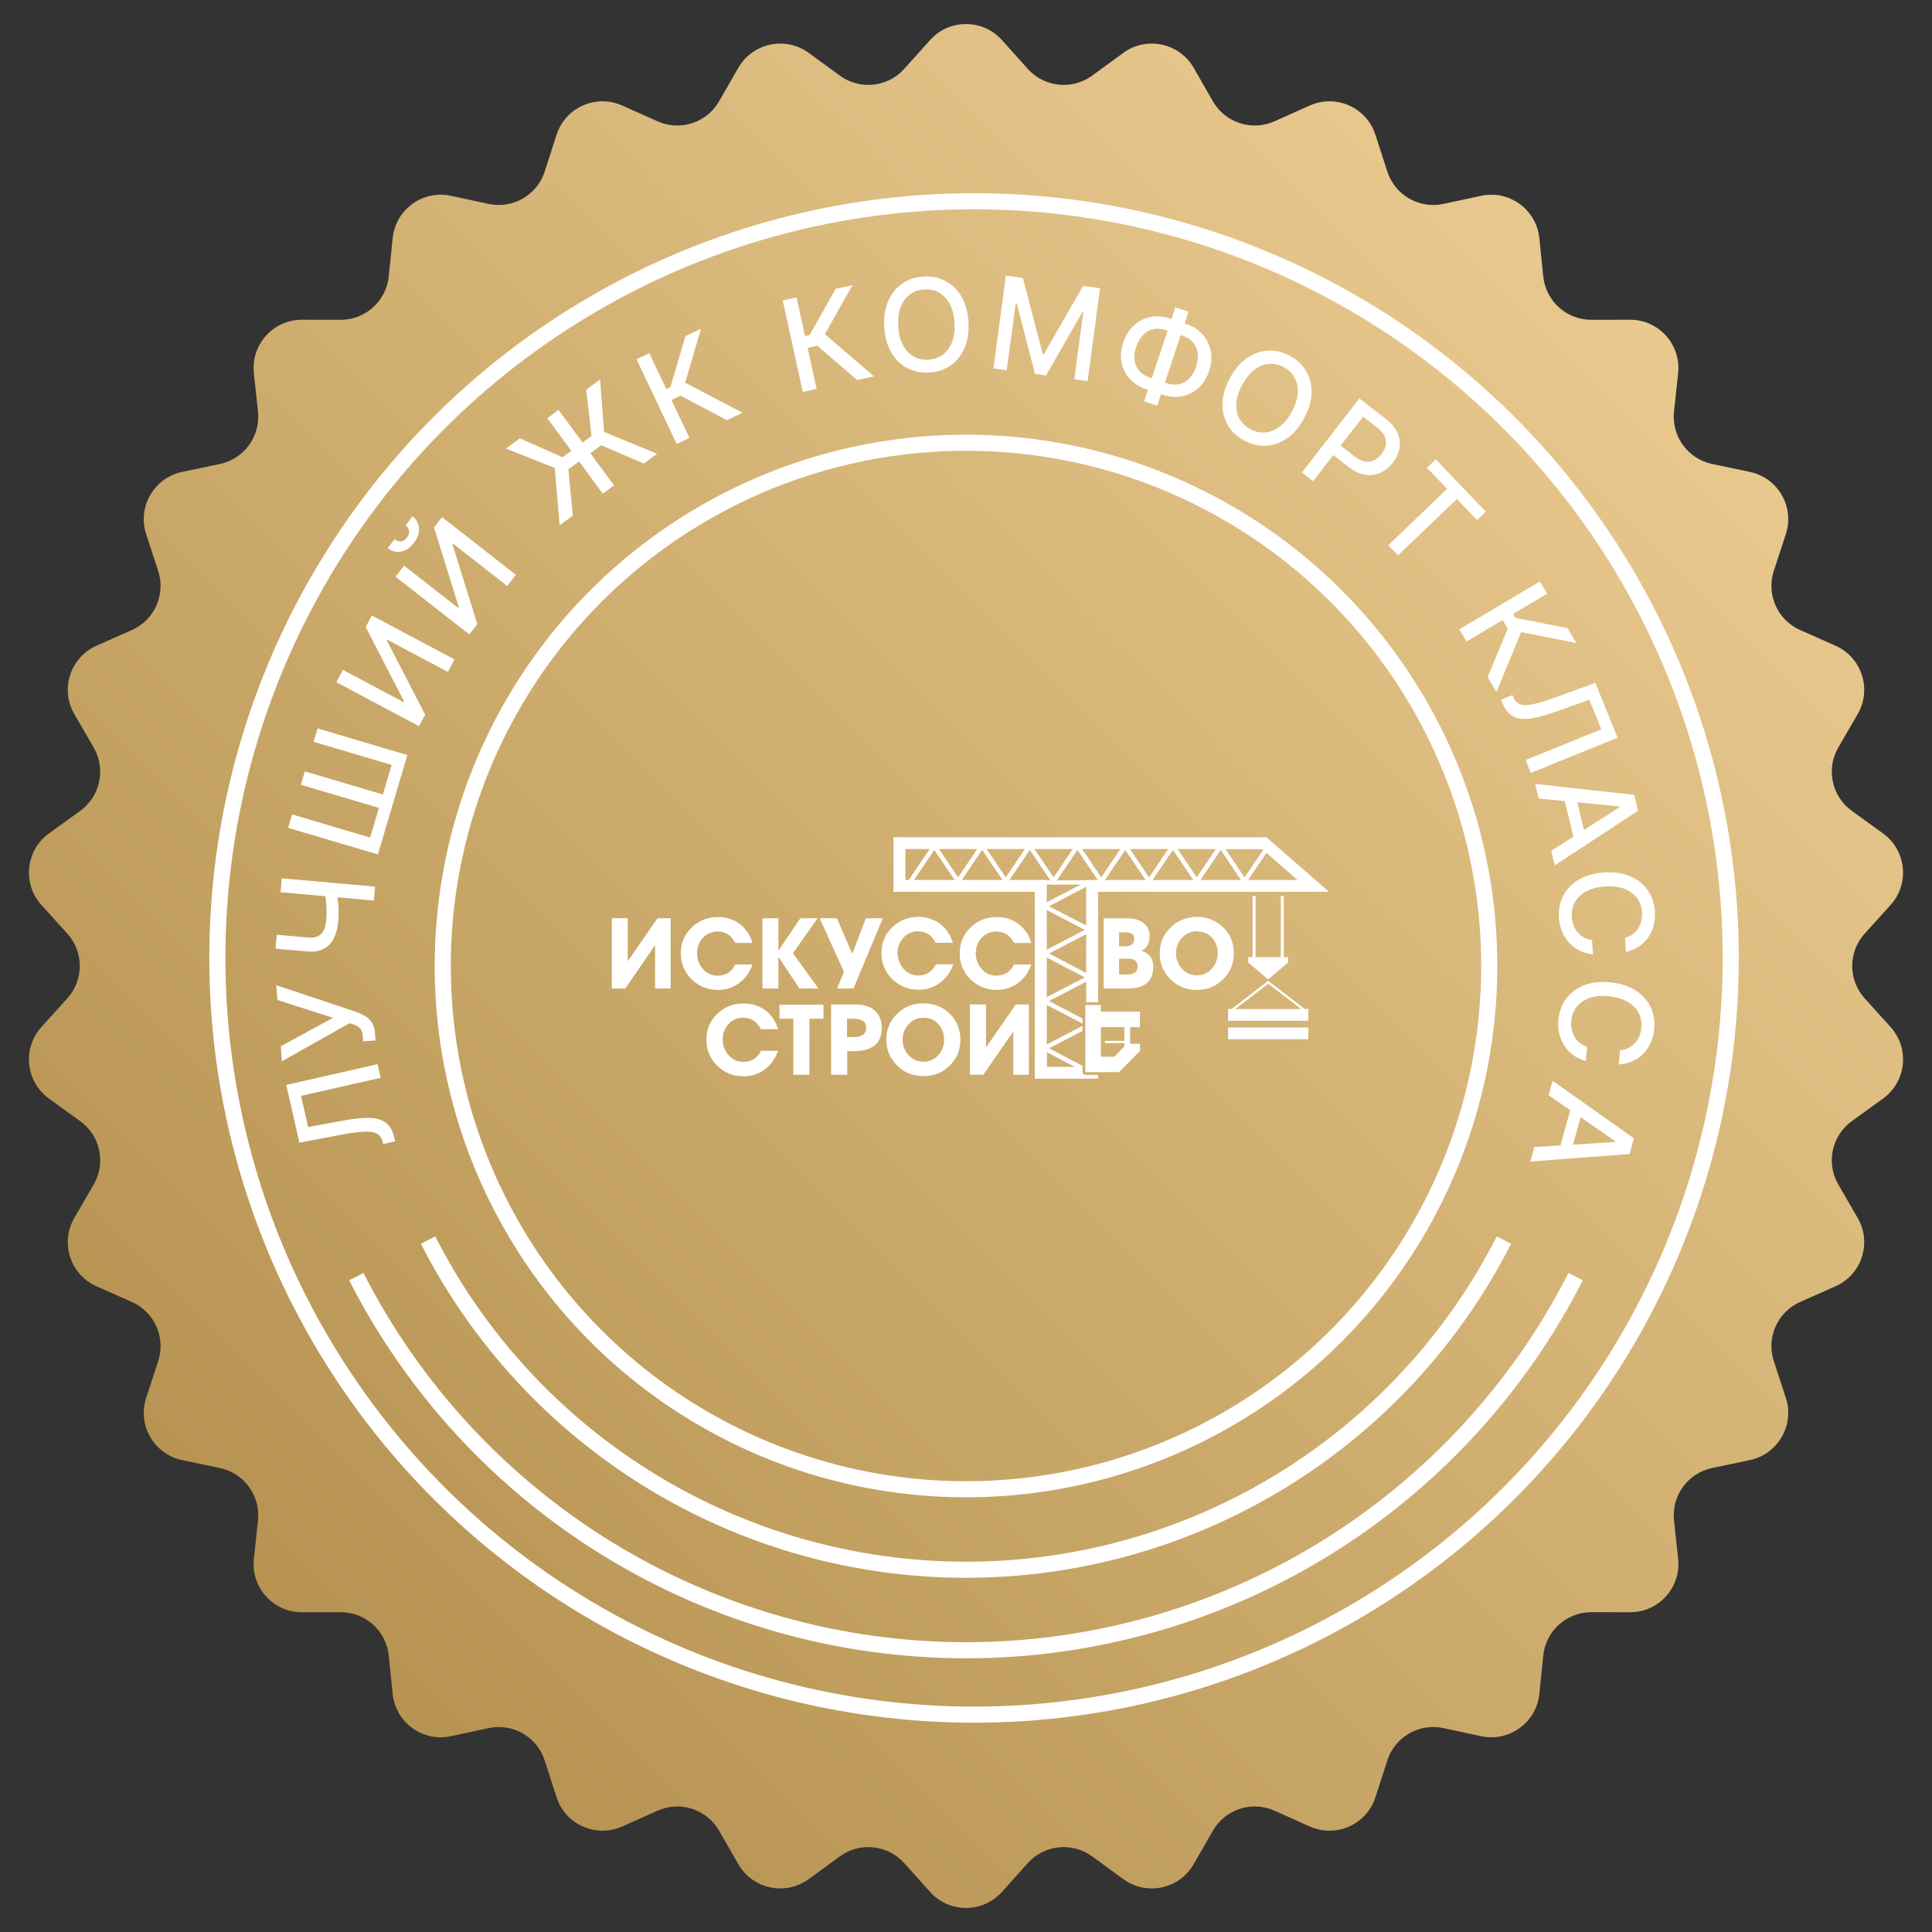
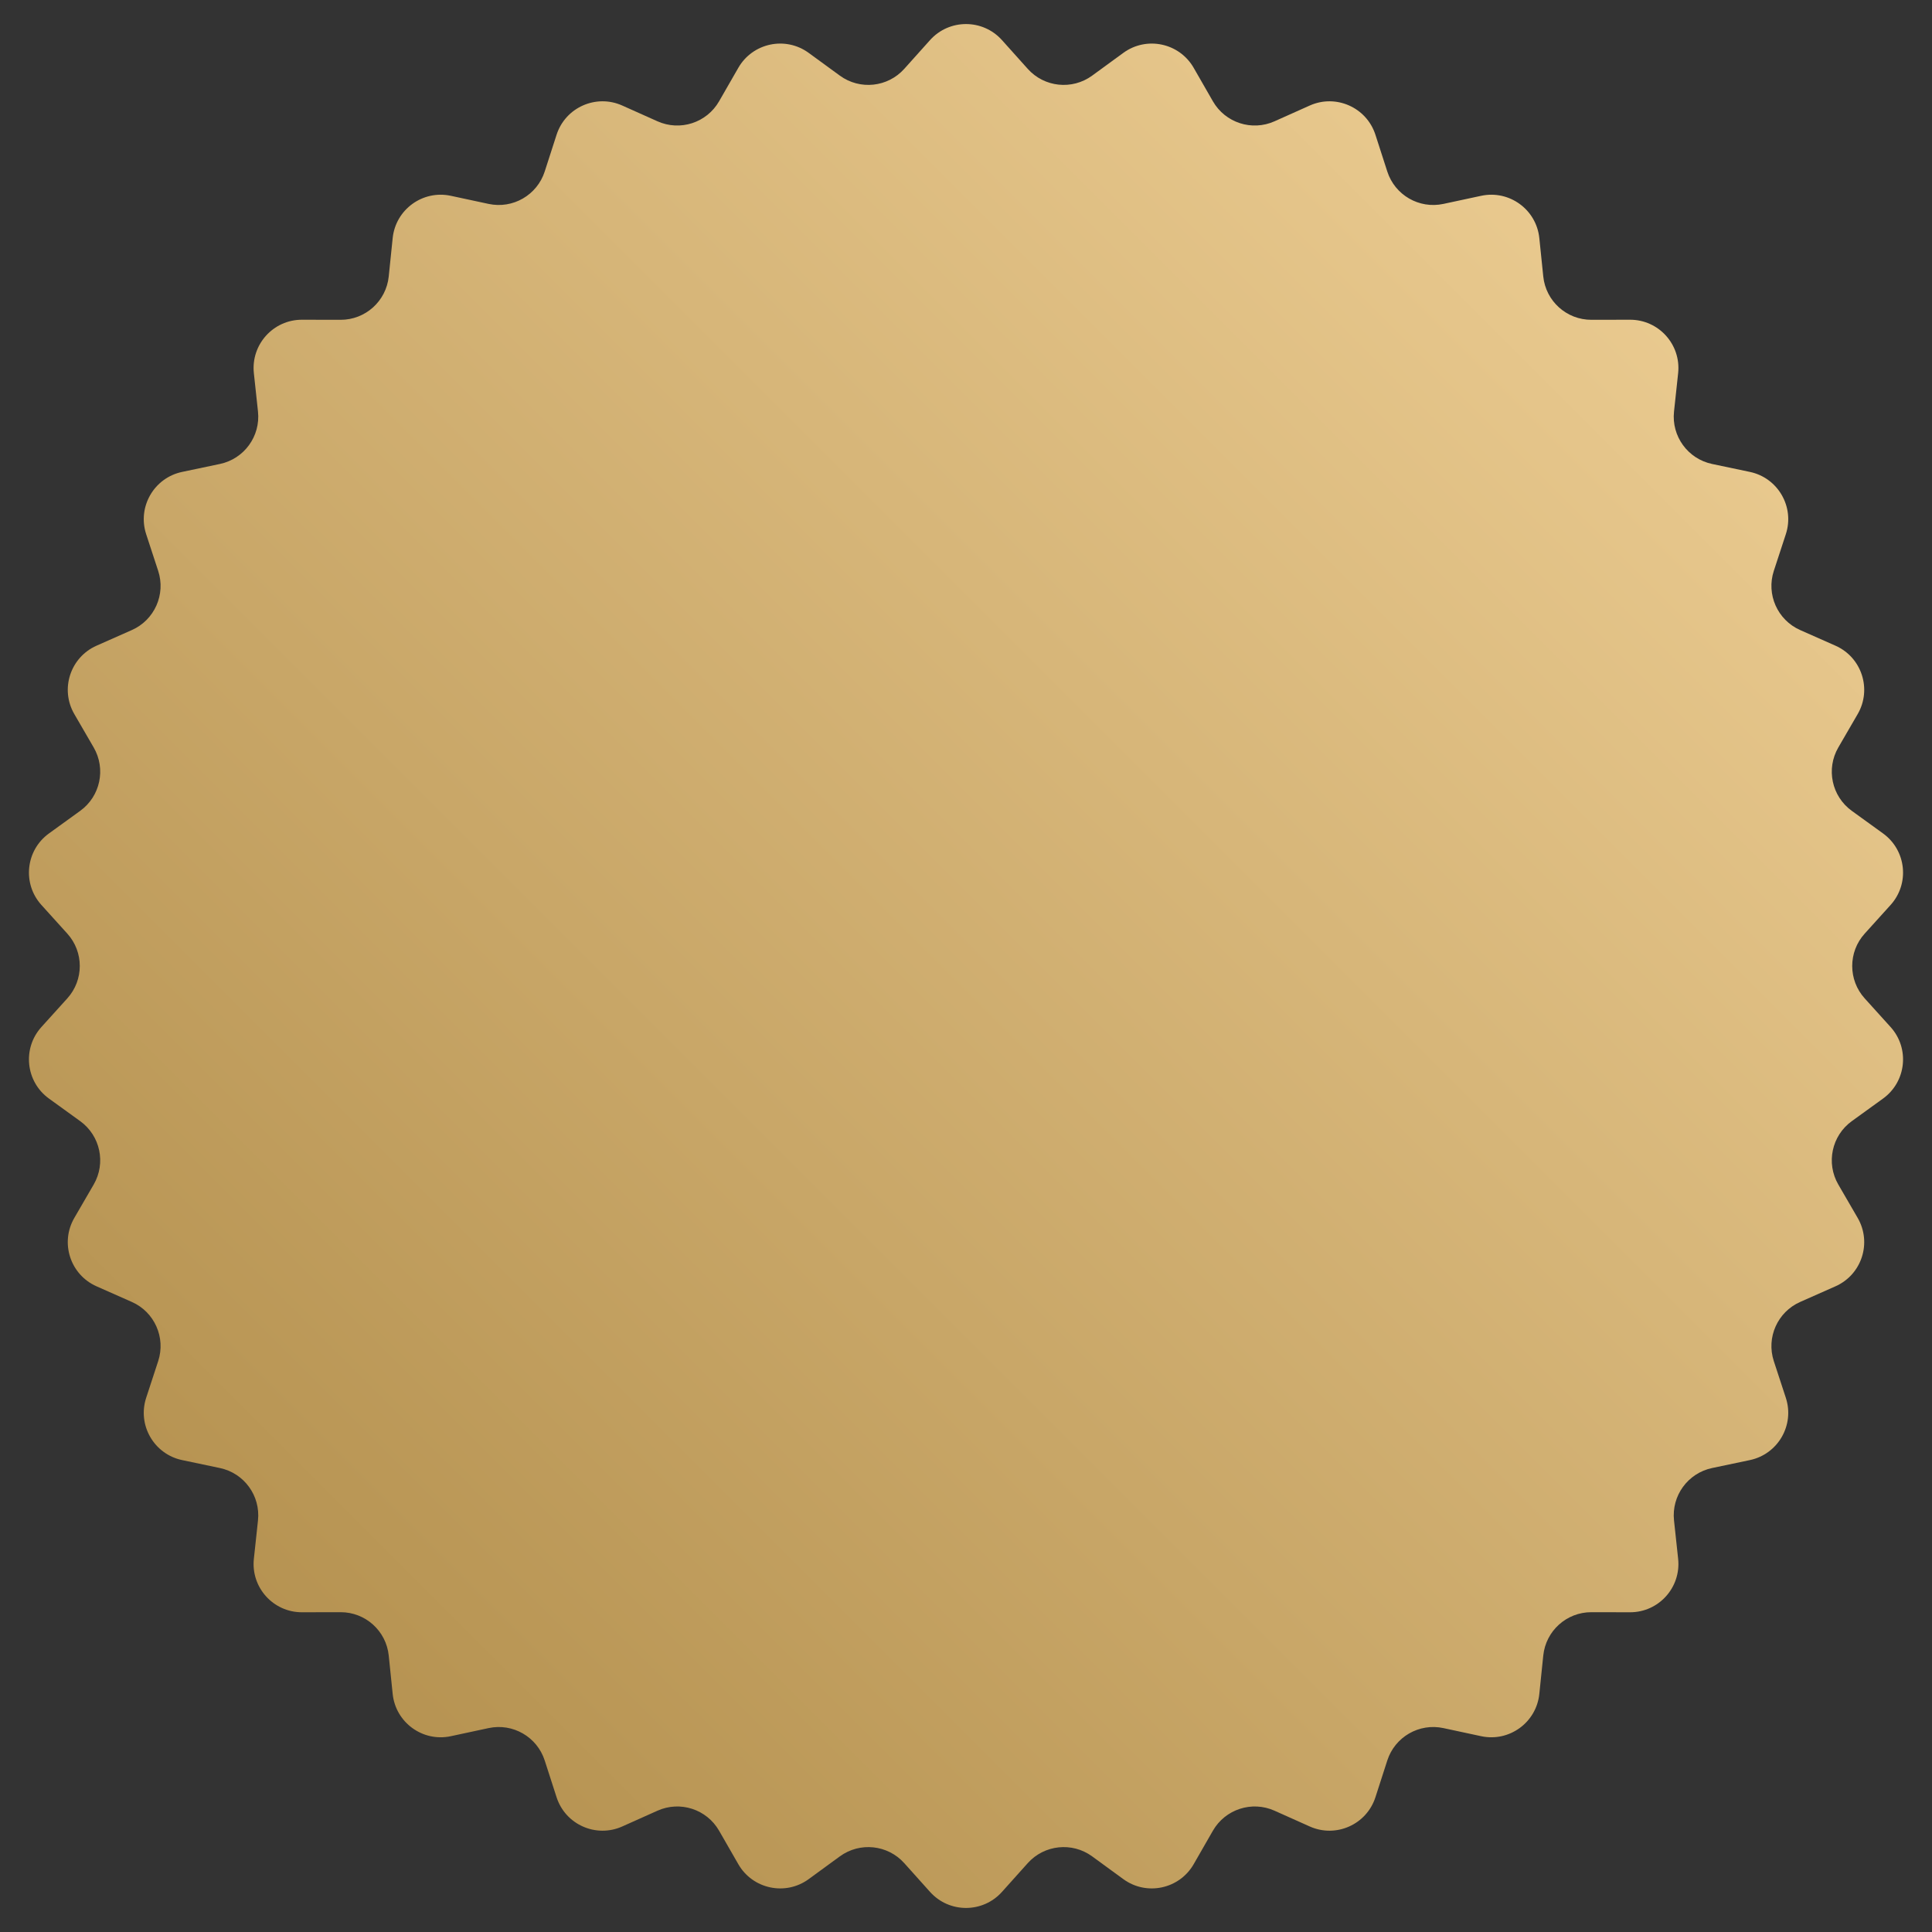
<svg xmlns="http://www.w3.org/2000/svg" width="120" height="120" viewBox="0 0 120 120" fill="none">
  <rect x="0" y="0" width="120" height="120" fill="#333333" stroke="none" />
  <path d="M57.766 2.491C58.959 1.162 61.041 1.162 62.234 2.491L63.834 4.276C64.862 5.423 66.592 5.605 67.836 4.697L69.772 3.284C71.215 2.231 73.252 2.664 74.142 4.213L75.335 6.291C76.103 7.626 77.757 8.164 79.163 7.534L81.35 6.555C82.98 5.825 84.883 6.672 85.431 8.372L86.167 10.653C86.64 12.119 88.146 12.988 89.652 12.665L91.996 12.162C93.742 11.787 95.427 13.011 95.61 14.787L95.855 17.172C96.013 18.704 97.305 19.868 98.846 19.864L101.243 19.859C103.029 19.855 104.422 21.403 104.232 23.179L103.976 25.562C103.812 27.094 104.834 28.501 106.342 28.818L108.687 29.311C110.435 29.679 111.476 31.483 110.921 33.18L110.175 35.458C109.696 36.922 110.404 38.511 111.812 39.134L114.004 40.105C115.637 40.828 116.28 42.808 115.384 44.353L114.181 46.426C113.408 47.759 113.77 49.46 115.018 50.363L116.96 51.767C118.407 52.814 118.625 54.886 117.427 56.21L115.82 57.988C114.786 59.13 114.786 60.87 115.82 62.012L117.427 63.79C118.625 65.115 118.407 67.186 116.96 68.233L115.018 69.637C113.77 70.54 113.408 72.241 114.181 73.574L115.384 75.647C116.28 77.192 115.637 79.172 114.004 79.895L111.812 80.866C110.404 81.489 109.696 83.078 110.175 84.542L110.921 86.82C111.476 88.517 110.435 90.321 108.687 90.689L106.342 91.182C104.834 91.499 103.812 92.906 103.976 94.438L104.232 96.821C104.422 98.597 103.029 100.145 101.243 100.141L98.846 100.136C97.305 100.132 96.013 101.296 95.855 102.828L95.61 105.212C95.427 106.989 93.742 108.213 91.996 107.838L89.652 107.335C88.146 107.012 86.64 107.881 86.167 109.347L85.431 111.628C84.883 113.328 82.98 114.175 81.35 113.445L79.163 112.466C77.757 111.836 76.103 112.374 75.335 113.709L74.142 115.787C73.252 117.336 71.215 117.769 69.772 116.716L67.836 115.303C66.592 114.395 64.862 114.577 63.834 115.724L62.234 117.509C61.041 118.838 58.959 118.838 57.766 117.509L56.166 115.724C55.138 114.577 53.408 114.395 52.164 115.303L50.228 116.716C48.785 117.769 46.748 117.336 45.858 115.787L44.664 113.709C43.897 112.374 42.243 111.836 40.837 112.466L38.65 113.445C37.02 114.175 35.117 113.328 34.569 111.628L33.833 109.347C33.36 107.881 31.854 107.012 30.348 107.335L28.004 107.838C26.258 108.213 24.573 106.989 24.39 105.212L24.145 102.828C23.987 101.296 22.695 100.132 21.154 100.136L18.757 100.141C16.971 100.145 15.578 98.597 15.768 96.821L16.024 94.438C16.188 92.906 15.166 91.499 13.658 91.182L11.313 90.689C9.565 90.321 8.524 88.517 9.079 86.82L9.825 84.542C10.304 83.078 9.596 81.489 8.188 80.866L5.996 79.895C4.363 79.172 3.72 77.192 4.616 75.647L5.819 73.574C6.592 72.241 6.23 70.54 4.982 69.637L3.04 68.233C1.593 67.186 1.375 65.115 2.573 63.79L4.18 62.012C5.214 60.87 5.214 59.13 4.18 57.988L2.573 56.21C1.375 54.886 1.593 52.814 3.04 51.767L4.982 50.363C6.23 49.46 6.592 47.759 5.819 46.426L4.616 44.353C3.72 42.808 4.363 40.828 5.996 40.105L8.188 39.134C9.596 38.511 10.304 36.922 9.825 35.458L9.079 33.18C8.524 31.483 9.565 29.679 11.313 29.311L13.658 28.818C15.166 28.501 16.188 27.094 16.024 25.562L15.768 23.179C15.578 21.403 16.971 19.855 18.758 19.859L21.154 19.864C22.695 19.868 23.987 18.704 24.145 17.172L24.39 14.787C24.573 13.011 26.258 11.787 28.004 12.162L30.348 12.665C31.854 12.988 33.36 12.119 33.833 10.653L34.569 8.372C35.117 6.672 37.02 5.825 38.65 6.555L40.837 7.534C42.243 8.164 43.897 7.626 44.664 6.291L45.858 4.213C46.748 2.664 48.785 2.231 50.228 3.284L52.164 4.697C53.408 5.605 55.138 5.423 56.166 4.276L57.766 2.491Z" fill="url(#paint0_linear_1722_1696)" />
  <g clip-path="url(#clip0_1722_1696)">
    <g clip-path="url(#clip1_1722_1696)">
-       <path d="M24.542 70.887L23.8 71.055L23.756 70.89C23.7 70.666 23.583 70.507 23.406 70.411C23.228 70.313 22.968 70.272 22.626 70.288C22.284 70.302 21.836 70.361 21.283 70.465L18.596 70.973L17.78 67.386L23.454 66.097L23.646 66.942L18.698 68.066L19.138 70.002L21.325 69.599C21.938 69.485 22.462 69.43 22.898 69.434C23.332 69.438 23.681 69.533 23.945 69.72C24.209 69.905 24.389 70.213 24.487 70.643L24.542 70.887Z" fill="white" />
      <path d="M23.328 64.622L22.557 64.679L22.531 64.331C22.52 64.185 22.487 64.067 22.431 63.976C22.375 63.884 22.303 63.81 22.215 63.756C22.125 63.7 22.029 63.655 21.926 63.621L21.713 63.554L17.509 65.916L17.441 64.987L20.683 63.217L17.228 62.111L17.16 61.193L22.105 62.844C22.304 62.915 22.49 63 22.662 63.099C22.835 63.196 22.979 63.333 23.094 63.509C23.208 63.684 23.276 63.923 23.298 64.226L23.328 64.622Z" fill="white" />
      <path d="M17.115 58.924L17.192 58.06L19.105 58.23C19.371 58.254 19.585 58.226 19.748 58.148C19.909 58.069 20.029 57.944 20.109 57.775C20.189 57.603 20.24 57.391 20.262 57.138C20.274 57.004 20.282 56.868 20.285 56.729C20.285 56.589 20.283 56.449 20.276 56.309C20.268 56.17 20.256 56.035 20.241 55.904C20.224 55.771 20.204 55.648 20.18 55.533L20.924 55.599C20.95 55.712 20.972 55.831 20.989 55.956C21.005 56.079 21.017 56.208 21.026 56.342C21.033 56.475 21.036 56.614 21.035 56.759C21.033 56.903 21.026 57.052 21.012 57.204C20.975 57.627 20.882 57.987 20.734 58.283C20.584 58.578 20.37 58.797 20.091 58.94C19.812 59.08 19.458 59.132 19.028 59.093L17.115 58.924ZM17.426 55.42L17.503 54.554L23.298 55.069L23.221 55.934L17.426 55.42Z" fill="white" />
      <path d="M17.893 51.418L18.14 50.584L22.988 52.022L23.534 50.181L18.686 48.743L18.933 47.91L23.781 49.347L24.326 47.512L19.478 46.074L19.724 45.243L25.302 46.898L23.471 53.072L17.893 51.418Z" fill="white" />
      <path d="M20.891 42.374L21.299 41.607L25.071 43.613L25.097 43.565L22.714 38.945L23.095 38.228L28.232 40.959L27.82 41.734L24.053 39.731L24.027 39.779L26.408 44.391L26.028 45.106L20.891 42.374Z" fill="white" />
-       <path d="M24.566 35.82L25.101 35.135L28.467 37.767L28.501 37.724L26.957 32.76L27.458 32.12L32.042 35.703L31.501 36.395L28.139 33.767L28.106 33.81L29.648 38.765L29.15 39.403L24.566 35.82ZM25.192 32.62L25.622 32.07C25.874 32.267 26.009 32.517 26.028 32.82C26.046 33.12 25.936 33.421 25.699 33.724C25.464 34.025 25.198 34.204 24.903 34.259C24.606 34.313 24.331 34.241 24.079 34.044L24.508 33.496C24.619 33.583 24.744 33.628 24.882 33.63C25.019 33.631 25.149 33.551 25.274 33.392C25.396 33.235 25.442 33.09 25.409 32.956C25.378 32.821 25.305 32.709 25.192 32.62Z" fill="white" />
      <path d="M34.695 25.458L38.138 30.149L37.437 30.663L33.995 25.973L34.695 25.458ZM34.76 32.628L34.46 29.07L31.423 27.86L32.288 27.225L34.941 28.4L36.743 27.077L36.408 24.201L37.272 23.567L37.523 26.829L40.815 28.184L39.988 28.791L37.34 27.654L35.304 29.149L35.577 32.028L34.76 32.628Z" fill="white" />
      <path d="M45.149 26.095L42.265 24.576L41.706 24.842L42.824 27.198L42.031 27.574L39.536 22.318L40.329 21.942L41.383 24.162L41.642 24.039L42.575 20.876L43.543 20.417L42.557 23.768L46.117 25.635L45.149 26.095Z" fill="white" />
      <path d="M53.236 23.605L50.768 21.476L50.163 21.609L50.721 24.156L49.864 24.344L48.619 18.661L49.476 18.473L50.002 20.873L50.282 20.812L51.904 17.941L52.951 17.712L51.235 20.754L54.282 23.376L53.236 23.605Z" fill="white" />
      <path d="M60.155 20.014C60.189 20.634 60.105 21.174 59.903 21.632C59.7 22.089 59.408 22.449 59.026 22.71C58.645 22.97 58.205 23.114 57.704 23.142C57.201 23.169 56.745 23.075 56.337 22.858C55.93 22.64 55.601 22.313 55.35 21.88C55.098 21.446 54.956 20.92 54.922 20.301C54.888 19.681 54.972 19.142 55.174 18.686C55.377 18.227 55.668 17.867 56.048 17.608C56.43 17.346 56.873 17.201 57.376 17.173C57.877 17.146 58.331 17.241 58.737 17.46C59.146 17.677 59.476 18.002 59.727 18.436C59.978 18.867 60.121 19.394 60.155 20.014ZM59.287 20.061C59.261 19.589 59.163 19.195 58.992 18.88C58.823 18.563 58.601 18.328 58.327 18.177C58.055 18.023 57.753 17.955 57.42 17.973C57.085 17.992 56.791 18.092 56.537 18.275C56.284 18.456 56.089 18.713 55.954 19.047C55.82 19.378 55.766 19.781 55.792 20.253C55.818 20.726 55.916 21.121 56.085 21.438C56.256 21.753 56.477 21.987 56.75 22.141C57.022 22.293 57.325 22.36 57.66 22.342C57.992 22.323 58.286 22.224 58.539 22.043C58.795 21.86 58.99 21.603 59.123 21.271C59.258 20.938 59.313 20.534 59.287 20.061Z" fill="white" />
      <path d="M62.477 17.119L63.532 17.261L64.767 21.989L64.835 21.998L67.272 17.762L68.328 17.904L67.555 23.67L66.727 23.559L67.286 19.386L67.233 19.379L64.974 23.316L64.287 23.223L63.145 18.828L63.091 18.821L62.531 22.997L61.703 22.886L62.477 17.119Z" fill="white" />
      <path d="M72.671 19.788L73.665 20.119C74.086 20.258 74.428 20.475 74.692 20.768C74.958 21.061 75.128 21.404 75.202 21.798C75.279 22.191 75.245 22.606 75.099 23.045C74.954 23.48 74.734 23.83 74.437 24.097C74.143 24.364 73.801 24.536 73.413 24.612C73.026 24.687 72.623 24.655 72.202 24.515L71.208 24.184C70.787 24.044 70.444 23.829 70.177 23.539C69.911 23.247 69.739 22.906 69.661 22.517C69.585 22.128 69.619 21.715 69.764 21.279C69.911 20.838 70.133 20.483 70.43 20.213C70.728 19.942 71.07 19.769 71.457 19.692C71.846 19.616 72.25 19.648 72.671 19.788ZM72.431 20.507C72.144 20.412 71.878 20.39 71.635 20.443C71.393 20.494 71.18 20.613 70.998 20.8C70.816 20.987 70.674 21.236 70.57 21.547C70.469 21.85 70.436 22.13 70.471 22.385C70.508 22.639 70.609 22.859 70.772 23.045C70.936 23.23 71.162 23.369 71.447 23.464L72.445 23.796C72.73 23.891 72.993 23.914 73.233 23.864C73.476 23.813 73.687 23.695 73.866 23.512C74.047 23.326 74.189 23.081 74.29 22.776C74.392 22.468 74.427 22.186 74.392 21.929C74.36 21.671 74.263 21.449 74.099 21.263C73.938 21.075 73.714 20.934 73.428 20.839L72.431 20.507ZM73.823 19.357L71.878 25.201L71.062 24.929L73.006 19.085L73.823 19.357Z" fill="white" />
      <path d="M81.003 25.979C80.707 26.525 80.353 26.941 79.94 27.226C79.529 27.509 79.091 27.662 78.629 27.686C78.169 27.708 77.718 27.6 77.277 27.361C76.834 27.121 76.495 26.802 76.26 26.404C76.028 26.005 75.918 25.555 75.931 25.053C75.944 24.552 76.098 24.029 76.393 23.485C76.688 22.938 77.042 22.523 77.454 22.24C77.866 21.955 78.302 21.801 78.763 21.779C79.225 21.756 79.678 21.864 80.121 22.104C80.562 22.343 80.899 22.662 81.131 23.061C81.366 23.459 81.477 23.909 81.464 24.41C81.452 24.91 81.298 25.433 81.003 25.979ZM80.238 25.565C80.463 25.149 80.586 24.762 80.605 24.404C80.626 24.045 80.56 23.73 80.407 23.457C80.255 23.183 80.033 22.967 79.74 22.808C79.445 22.649 79.142 22.581 78.83 22.604C78.519 22.625 78.219 22.742 77.929 22.956C77.641 23.169 77.385 23.483 77.16 23.9C76.934 24.316 76.811 24.704 76.789 25.062C76.77 25.42 76.836 25.736 76.987 26.009C77.139 26.281 77.363 26.497 77.658 26.656C77.951 26.815 78.253 26.884 78.564 26.862C78.877 26.84 79.178 26.723 79.465 26.51C79.755 26.297 80.013 25.982 80.238 25.565Z" fill="white" />
      <path d="M80.867 29.344L84.433 24.747L86.072 26.018C86.43 26.295 86.675 26.59 86.809 26.903C86.943 27.215 86.981 27.53 86.922 27.846C86.865 28.161 86.727 28.459 86.509 28.741C86.289 29.023 86.033 29.232 85.739 29.366C85.448 29.5 85.134 29.541 84.795 29.489C84.459 29.437 84.113 29.273 83.757 28.997L82.63 28.123L83.087 27.535L84.15 28.36C84.376 28.535 84.59 28.639 84.791 28.67C84.993 28.7 85.18 28.672 85.351 28.587C85.523 28.502 85.676 28.373 85.811 28.199C85.945 28.026 86.032 27.846 86.071 27.66C86.109 27.474 86.087 27.288 86.004 27.102C85.923 26.916 85.767 26.734 85.536 26.555L84.665 25.88L81.561 29.882L80.867 29.344Z" fill="white" />
      <path d="M88.63 29.054L89.176 28.531L92.29 31.783L91.745 32.306L90.489 30.995L86.833 34.496L86.228 33.865L89.884 30.363L88.63 29.054Z" fill="white" />
      <path d="M92.401 42.056L93.649 39.045L93.333 38.513L91.089 39.842L90.642 39.086L95.648 36.121L96.095 36.877L93.981 38.129L94.127 38.376L97.362 39.015L97.908 39.937L94.481 39.263L92.947 42.978L92.401 42.056Z" fill="white" />
      <path d="M93.236 43.457L93.941 43.171L94.011 43.327C94.103 43.538 94.244 43.677 94.434 43.743C94.625 43.811 94.888 43.809 95.223 43.739C95.559 43.67 95.992 43.54 96.521 43.347L99.091 42.412L100.474 45.821L95.082 48.008L94.757 47.206L99.458 45.298L98.712 43.458L96.619 44.209C96.032 44.42 95.524 44.559 95.093 44.626C94.664 44.691 94.304 44.654 94.013 44.512C93.724 44.372 93.496 44.097 93.33 43.688L93.236 43.457Z" fill="white" />
      <path d="M95.573 49.597L95.356 48.691L101.502 49.372L101.738 50.359L96.567 53.749L96.35 52.843L100.598 50.135L100.587 50.091L95.573 49.597ZM97.825 49.218L98.529 52.158L97.811 52.33L97.107 49.39L97.825 49.218Z" fill="white" />
      <path d="M100.991 59.128L100.929 58.244C101.116 58.197 101.277 58.122 101.415 58.019C101.552 57.917 101.666 57.795 101.756 57.654C101.847 57.513 101.912 57.357 101.951 57.187C101.991 57.019 102.004 56.843 101.991 56.657C101.968 56.323 101.862 56.029 101.676 55.777C101.489 55.526 101.228 55.336 100.892 55.205C100.557 55.077 100.155 55.029 99.686 55.062C99.214 55.095 98.82 55.199 98.506 55.373C98.192 55.549 97.961 55.775 97.813 56.051C97.666 56.327 97.603 56.63 97.627 56.961C97.639 57.144 97.676 57.316 97.737 57.477C97.799 57.64 97.885 57.785 97.992 57.912C98.1 58.039 98.228 58.144 98.376 58.227C98.526 58.311 98.695 58.365 98.883 58.388L98.942 59.272C98.654 59.245 98.385 59.172 98.135 59.053C97.888 58.935 97.669 58.777 97.481 58.577C97.294 58.38 97.144 58.149 97.031 57.886C96.917 57.622 96.849 57.331 96.827 57.011C96.792 56.509 96.879 56.053 97.09 55.643C97.302 55.233 97.623 54.899 98.053 54.641C98.483 54.385 99.007 54.235 99.625 54.192C100.245 54.149 100.785 54.225 101.244 54.42C101.706 54.616 102.07 54.901 102.336 55.278C102.603 55.654 102.754 56.092 102.79 56.593C102.811 56.901 102.787 57.191 102.717 57.464C102.649 57.738 102.537 57.988 102.382 58.213C102.229 58.439 102.035 58.63 101.802 58.787C101.57 58.944 101.299 59.057 100.991 59.128Z" fill="white" />
-       <path d="M100.535 66.115L100.627 65.233C100.819 65.219 100.991 65.173 101.144 65.095C101.297 65.018 101.43 64.918 101.544 64.794C101.657 64.671 101.748 64.529 101.816 64.368C101.884 64.21 101.928 64.038 101.947 63.853C101.981 63.52 101.929 63.213 101.788 62.932C101.648 62.652 101.423 62.42 101.115 62.233C100.807 62.049 100.419 61.933 99.952 61.884C99.481 61.835 99.076 61.869 98.736 61.986C98.396 62.105 98.13 62.288 97.936 62.535C97.743 62.781 97.63 63.069 97.595 63.399C97.576 63.582 97.583 63.758 97.615 63.926C97.649 64.097 97.707 64.255 97.791 64.399C97.876 64.543 97.984 64.668 98.115 64.775C98.249 64.884 98.406 64.966 98.587 65.021L98.492 65.903C98.213 65.826 97.96 65.707 97.735 65.547C97.512 65.389 97.324 65.195 97.173 64.966C97.023 64.739 96.915 64.486 96.849 64.207C96.783 63.928 96.766 63.629 96.799 63.31C96.851 62.809 97.016 62.375 97.294 62.008C97.574 61.641 97.948 61.368 98.416 61.188C98.884 61.01 99.426 60.953 100.042 61.017C100.66 61.081 101.178 61.249 101.598 61.521C102.019 61.793 102.328 62.137 102.524 62.554C102.723 62.971 102.796 63.428 102.745 63.928C102.713 64.235 102.639 64.516 102.523 64.773C102.408 65.031 102.255 65.258 102.063 65.454C101.874 65.649 101.65 65.804 101.393 65.918C101.137 66.032 100.851 66.098 100.535 66.115Z" fill="white" />
      <path d="M96.187 68.03L96.436 67.132L101.485 70.701L101.215 71.679L95.049 72.145L95.297 71.247L100.325 70.932L100.337 70.888L96.187 68.03ZM98.342 68.788L97.535 71.701L96.824 71.504L97.63 68.591L98.342 68.788Z" fill="white" />
    </g>
    <circle cx="60.5" cy="59.5" r="47" stroke="white" />
    <circle cx="60" cy="60" r="32.5" stroke="white" />
-     <path fill-rule="evenodd" clip-rule="evenodd" d="M55.866 52.002H78.66C79.955 53.136 81.249 54.258 82.544 55.392H68.205V62.249H67.465V60.975L65.158 62.174L67.237 63.264V63.577L65.017 62.421V64.873L67.237 63.717V64.03L65.158 65.11L67.237 66.201V66.589C67.237 66.687 67.313 66.763 67.411 66.763H68.205V67H64.276V55.391H55.496V52H55.866V52.002ZM78.769 60.834L79.584 60.143L80.008 59.786V59.451H77.528V59.786L77.952 60.143L78.767 60.834H78.769ZM56.442 54.657L57.748 52.735H56.235V54.657H56.442ZM58.324 52.735L59.511 54.495L60.697 52.735H58.326H58.324ZM61.284 52.735L62.471 54.495L63.657 52.735H61.286H61.284ZM64.254 52.735L65.441 54.495L66.628 52.735H64.256H64.254ZM67.215 52.735L68.401 54.495L69.588 52.735H67.216H67.215ZM70.185 52.735L71.371 54.495L72.558 52.735H70.186H70.185ZM73.145 52.735L74.332 54.495L75.518 52.735H73.146H73.145ZM76.115 52.735L77.302 54.495L78.455 52.799L78.389 52.745H76.115V52.735ZM78.662 52.972L77.519 54.657H80.588L78.662 52.972ZM77.083 54.657L75.822 52.789L74.56 54.657H77.085H77.083ZM74.113 54.657L72.852 52.789L71.59 54.657H74.114H74.113ZM71.153 54.657L69.891 52.789L68.63 54.657H71.154H71.153ZM68.183 54.657L66.921 52.789L65.648 54.679H67.465V54.657H68.184H68.183ZM65.463 54.948L65.441 54.98L65.419 54.948H65.017V56.039L67.118 54.948H65.465H65.463ZM65.234 54.679L63.961 52.789L62.7 54.657H65.017V54.679H65.234ZM62.264 54.657L61.002 52.789L59.741 54.657H62.266H62.264ZM59.294 54.657L58.032 52.789L56.771 54.657H59.295H59.294ZM68.205 62.594H67.596V66.406H68.205V62.594ZM67.377 57.757L65.016 56.525V58.987L67.377 57.755V57.757ZM67.464 55.078L65.157 56.288L67.464 57.486V55.078ZM67.464 58.026L65.157 59.224L67.464 60.434V58.026ZM66.767 66.266L65.026 65.359V66.266H66.767ZM65.016 61.936L67.377 60.705L65.016 59.473V61.935V61.936Z" fill="white" />
    <path fill-rule="evenodd" clip-rule="evenodd" d="M79.738 55.653V59.454H79.553V55.653H79.738ZM77.801 59.454V55.653H77.986V59.454H77.801ZM76.279 62.672H76.496L78.769 60.922L81.043 62.672H81.26V63.405H76.277V62.672H76.279ZM76.725 62.672H80.816L78.771 61.105L76.726 62.672H76.725ZM76.279 63.816H81.262V64.55H76.279V63.816Z" fill="white" />
    <path fill-rule="evenodd" clip-rule="evenodd" d="M41.667 61.398H40.687V58.709L38.838 61.398H38V57.035H38.99V59.702L40.84 57.035H41.655V61.398H41.666H41.667ZM69.836 64.984L69.227 65.632H68.378V63.796H69.836V64.649H68.629V64.788H69.836V64.984ZM70.804 65.275V64.832H70.195V63.796H70.804V62.835H68.378V62.424H67.41V66.592H69.51L70.805 65.275H70.804ZM48.326 65.265C48.164 65.751 47.891 66.128 47.521 66.409C47.14 66.7 46.694 66.852 46.194 66.852C45.541 66.852 44.997 66.636 44.551 66.193C44.093 65.751 43.876 65.211 43.876 64.573C43.876 63.935 44.093 63.417 44.551 62.974C44.997 62.542 45.531 62.327 46.172 62.327C46.694 62.327 47.151 62.466 47.531 62.747C47.913 63.028 48.184 63.427 48.325 63.925H47.259C47.02 63.45 46.65 63.212 46.17 63.212C45.789 63.212 45.485 63.341 45.246 63.611C45.007 63.87 44.887 64.195 44.887 64.561C44.887 64.928 45.007 65.263 45.256 65.534C45.495 65.815 45.811 65.955 46.18 65.955C46.67 65.955 47.04 65.728 47.269 65.263H48.324L48.326 65.265ZM51.144 63.277H50.274V66.754H49.274V63.277H48.414V62.402H51.146V63.277H51.144ZM52.612 66.754H51.622V62.391H53.157C53.657 62.391 54.038 62.51 54.321 62.758C54.626 63.017 54.767 63.384 54.767 63.87C54.767 64.356 54.604 64.723 54.289 64.96C53.996 65.176 53.604 65.285 53.092 65.285H52.624V66.754H52.614H52.612ZM52.612 63.277V64.411H53.058C53.559 64.411 53.798 64.216 53.798 63.839C53.798 63.462 53.547 63.277 53.058 63.277H52.612ZM57.356 66.841C56.714 66.841 56.169 66.626 55.724 66.183C55.278 65.741 55.049 65.211 55.049 64.575C55.049 63.937 55.278 63.408 55.724 62.966C56.169 62.533 56.714 62.318 57.356 62.318C58.009 62.318 58.543 62.533 58.989 62.966C59.435 63.398 59.652 63.938 59.652 64.575C59.652 65.211 59.435 65.752 58.989 66.183C58.553 66.626 58.009 66.841 57.356 66.841ZM57.356 63.213C56.986 63.213 56.681 63.343 56.432 63.624C56.181 63.893 56.062 64.208 56.062 64.575C56.062 64.941 56.183 65.266 56.432 65.535C56.683 65.805 56.986 65.946 57.356 65.946C57.726 65.946 58.041 65.806 58.292 65.525C58.531 65.256 58.64 64.941 58.64 64.564C58.64 64.186 58.519 63.873 58.28 63.603C58.041 63.344 57.726 63.215 57.356 63.215V63.213ZM63.917 66.755H62.937V64.066L61.077 66.755H60.24V62.392H61.24V65.059L63.09 62.392H63.906V66.755H63.916H63.917ZM46.738 59.898C46.575 60.373 46.302 60.761 45.933 61.042C45.551 61.334 45.105 61.485 44.605 61.485C43.952 61.485 43.408 61.27 42.962 60.827C42.505 60.384 42.288 59.844 42.288 59.207C42.288 58.569 42.505 58.051 42.962 57.608C43.408 57.176 43.942 56.96 44.583 56.96C45.105 56.96 45.563 57.1 45.943 57.393C46.324 57.674 46.596 58.072 46.736 58.57H45.67C45.431 58.096 45.061 57.857 44.582 57.857C44.212 57.857 43.897 57.987 43.657 58.256C43.418 58.515 43.298 58.84 43.298 59.207C43.298 59.574 43.418 59.908 43.657 60.179C43.897 60.46 44.212 60.6 44.582 60.6C45.072 60.6 45.441 60.373 45.67 59.908H46.736V59.898H46.738ZM50.839 61.399H49.652L48.347 59.424V61.399H47.357V57.036H48.347V59.055L49.707 57.036H50.783L49.249 59.207L50.838 61.399H50.839ZM54.832 57.036L53.014 61.399H51.992L52.416 60.352L50.914 57.037H51.98L52.938 59.24L53.776 57.037H54.83L54.832 57.036ZM59.206 59.898H58.129C57.89 60.363 57.531 60.59 57.041 60.59C56.671 60.59 56.366 60.45 56.117 60.169C55.878 59.888 55.747 59.565 55.747 59.196C55.747 58.828 55.867 58.505 56.106 58.246C56.346 57.987 56.651 57.847 57.031 57.847C57.509 57.847 57.88 58.084 58.119 58.56H59.185C59.033 58.064 58.772 57.675 58.392 57.382C58.01 57.101 57.554 56.95 57.032 56.95C56.401 56.95 55.857 57.166 55.411 57.598C54.965 58.03 54.748 58.559 54.748 59.196C54.748 59.844 54.977 60.374 55.423 60.817C55.88 61.259 56.423 61.475 57.066 61.475C57.566 61.475 58.012 61.324 58.393 61.032C58.775 60.751 59.046 60.374 59.209 59.898H59.206ZM64.058 59.898C63.895 60.373 63.622 60.761 63.253 61.042C62.871 61.334 62.425 61.485 61.925 61.485C61.273 61.485 60.728 61.27 60.282 60.827C59.825 60.384 59.608 59.844 59.608 59.207C59.608 58.581 59.825 58.051 60.282 57.608C60.728 57.176 61.262 56.96 61.903 56.96C62.425 56.96 62.883 57.1 63.263 57.393C63.644 57.674 63.916 58.072 64.056 58.57H62.98C62.741 58.096 62.371 57.857 61.892 57.857C61.522 57.857 61.206 57.987 60.967 58.256C60.728 58.515 60.608 58.84 60.608 59.207C60.608 59.574 60.728 59.908 60.967 60.179C61.206 60.46 61.522 60.6 61.892 60.6C62.381 60.6 62.751 60.373 62.98 59.908H64.056V59.898H64.058ZM71.631 60.06C71.631 60.945 71.099 61.399 70.021 61.399H68.552V57.036H70C70.414 57.036 70.739 57.122 70.98 57.295C71.263 57.49 71.404 57.781 71.404 58.17C71.404 58.581 71.241 58.872 70.904 59.055C71.394 59.207 71.633 59.541 71.633 60.06H71.631ZM70.445 58.31C70.445 58.041 70.27 57.911 69.933 57.911H69.509V58.774H69.878C70.26 58.774 70.445 58.623 70.445 58.31ZM69.509 59.541V60.524H70.041C70.455 60.524 70.662 60.363 70.662 60.038C70.662 59.713 70.465 59.541 70.063 59.541H69.509ZM74.339 61.485C73.697 61.485 73.152 61.27 72.706 60.827C72.26 60.384 72.032 59.855 72.032 59.218C72.032 58.581 72.249 58.052 72.706 57.609C73.152 57.177 73.697 56.952 74.339 56.952C74.981 56.952 75.526 57.167 75.972 57.599C76.417 58.032 76.635 58.572 76.635 59.208C76.635 59.846 76.417 60.386 75.972 60.817C75.536 61.259 74.992 61.487 74.339 61.487V61.485ZM74.339 57.845C73.969 57.845 73.664 57.975 73.415 58.256C73.164 58.525 73.045 58.84 73.045 59.207C73.045 59.574 73.165 59.898 73.415 60.167C73.666 60.437 73.969 60.578 74.339 60.578C74.709 60.578 75.024 60.438 75.275 60.157C75.514 59.888 75.634 59.574 75.634 59.196C75.634 58.819 75.514 58.505 75.275 58.236C75.024 57.976 74.72 57.847 74.339 57.847V57.845Z" fill="white" />
    <path d="M93.414 77.025C90.274 83.186 85.492 88.36 79.595 91.974C73.698 95.587 66.917 97.5 60.001 97.5C53.085 97.5 46.304 95.587 40.407 91.974C34.511 88.36 29.728 83.186 26.588 77.025" stroke="white" />
    <path d="M97.867 79.294C94.308 86.278 88.888 92.142 82.205 96.237C75.522 100.332 67.837 102.5 59.999 102.5C52.161 102.5 44.475 100.332 37.792 96.237C31.11 92.142 25.689 86.278 22.131 79.294" stroke="white" />
  </g>
  <defs>
    <linearGradient id="paint0_linear_1722_1696" x1="120" y1="-7.15256e-06" x2="7.15256e-06" y2="120" gradientUnits="userSpaceOnUse">
      <stop stop-color="#F4D59C" />
      <stop offset="1" stop-color="#AB8744" />
    </linearGradient>
    <clipPath id="clip0_1722_1696">
-       <rect width="100" height="100" fill="white" transform="translate(10 10)" />
-     </clipPath>
+       </clipPath>
    <clipPath id="clip1_1722_1696">
      <rect width="100" height="100" fill="white" transform="translate(122.449 93.197) rotate(163)" />
    </clipPath>
  </defs>
</svg>